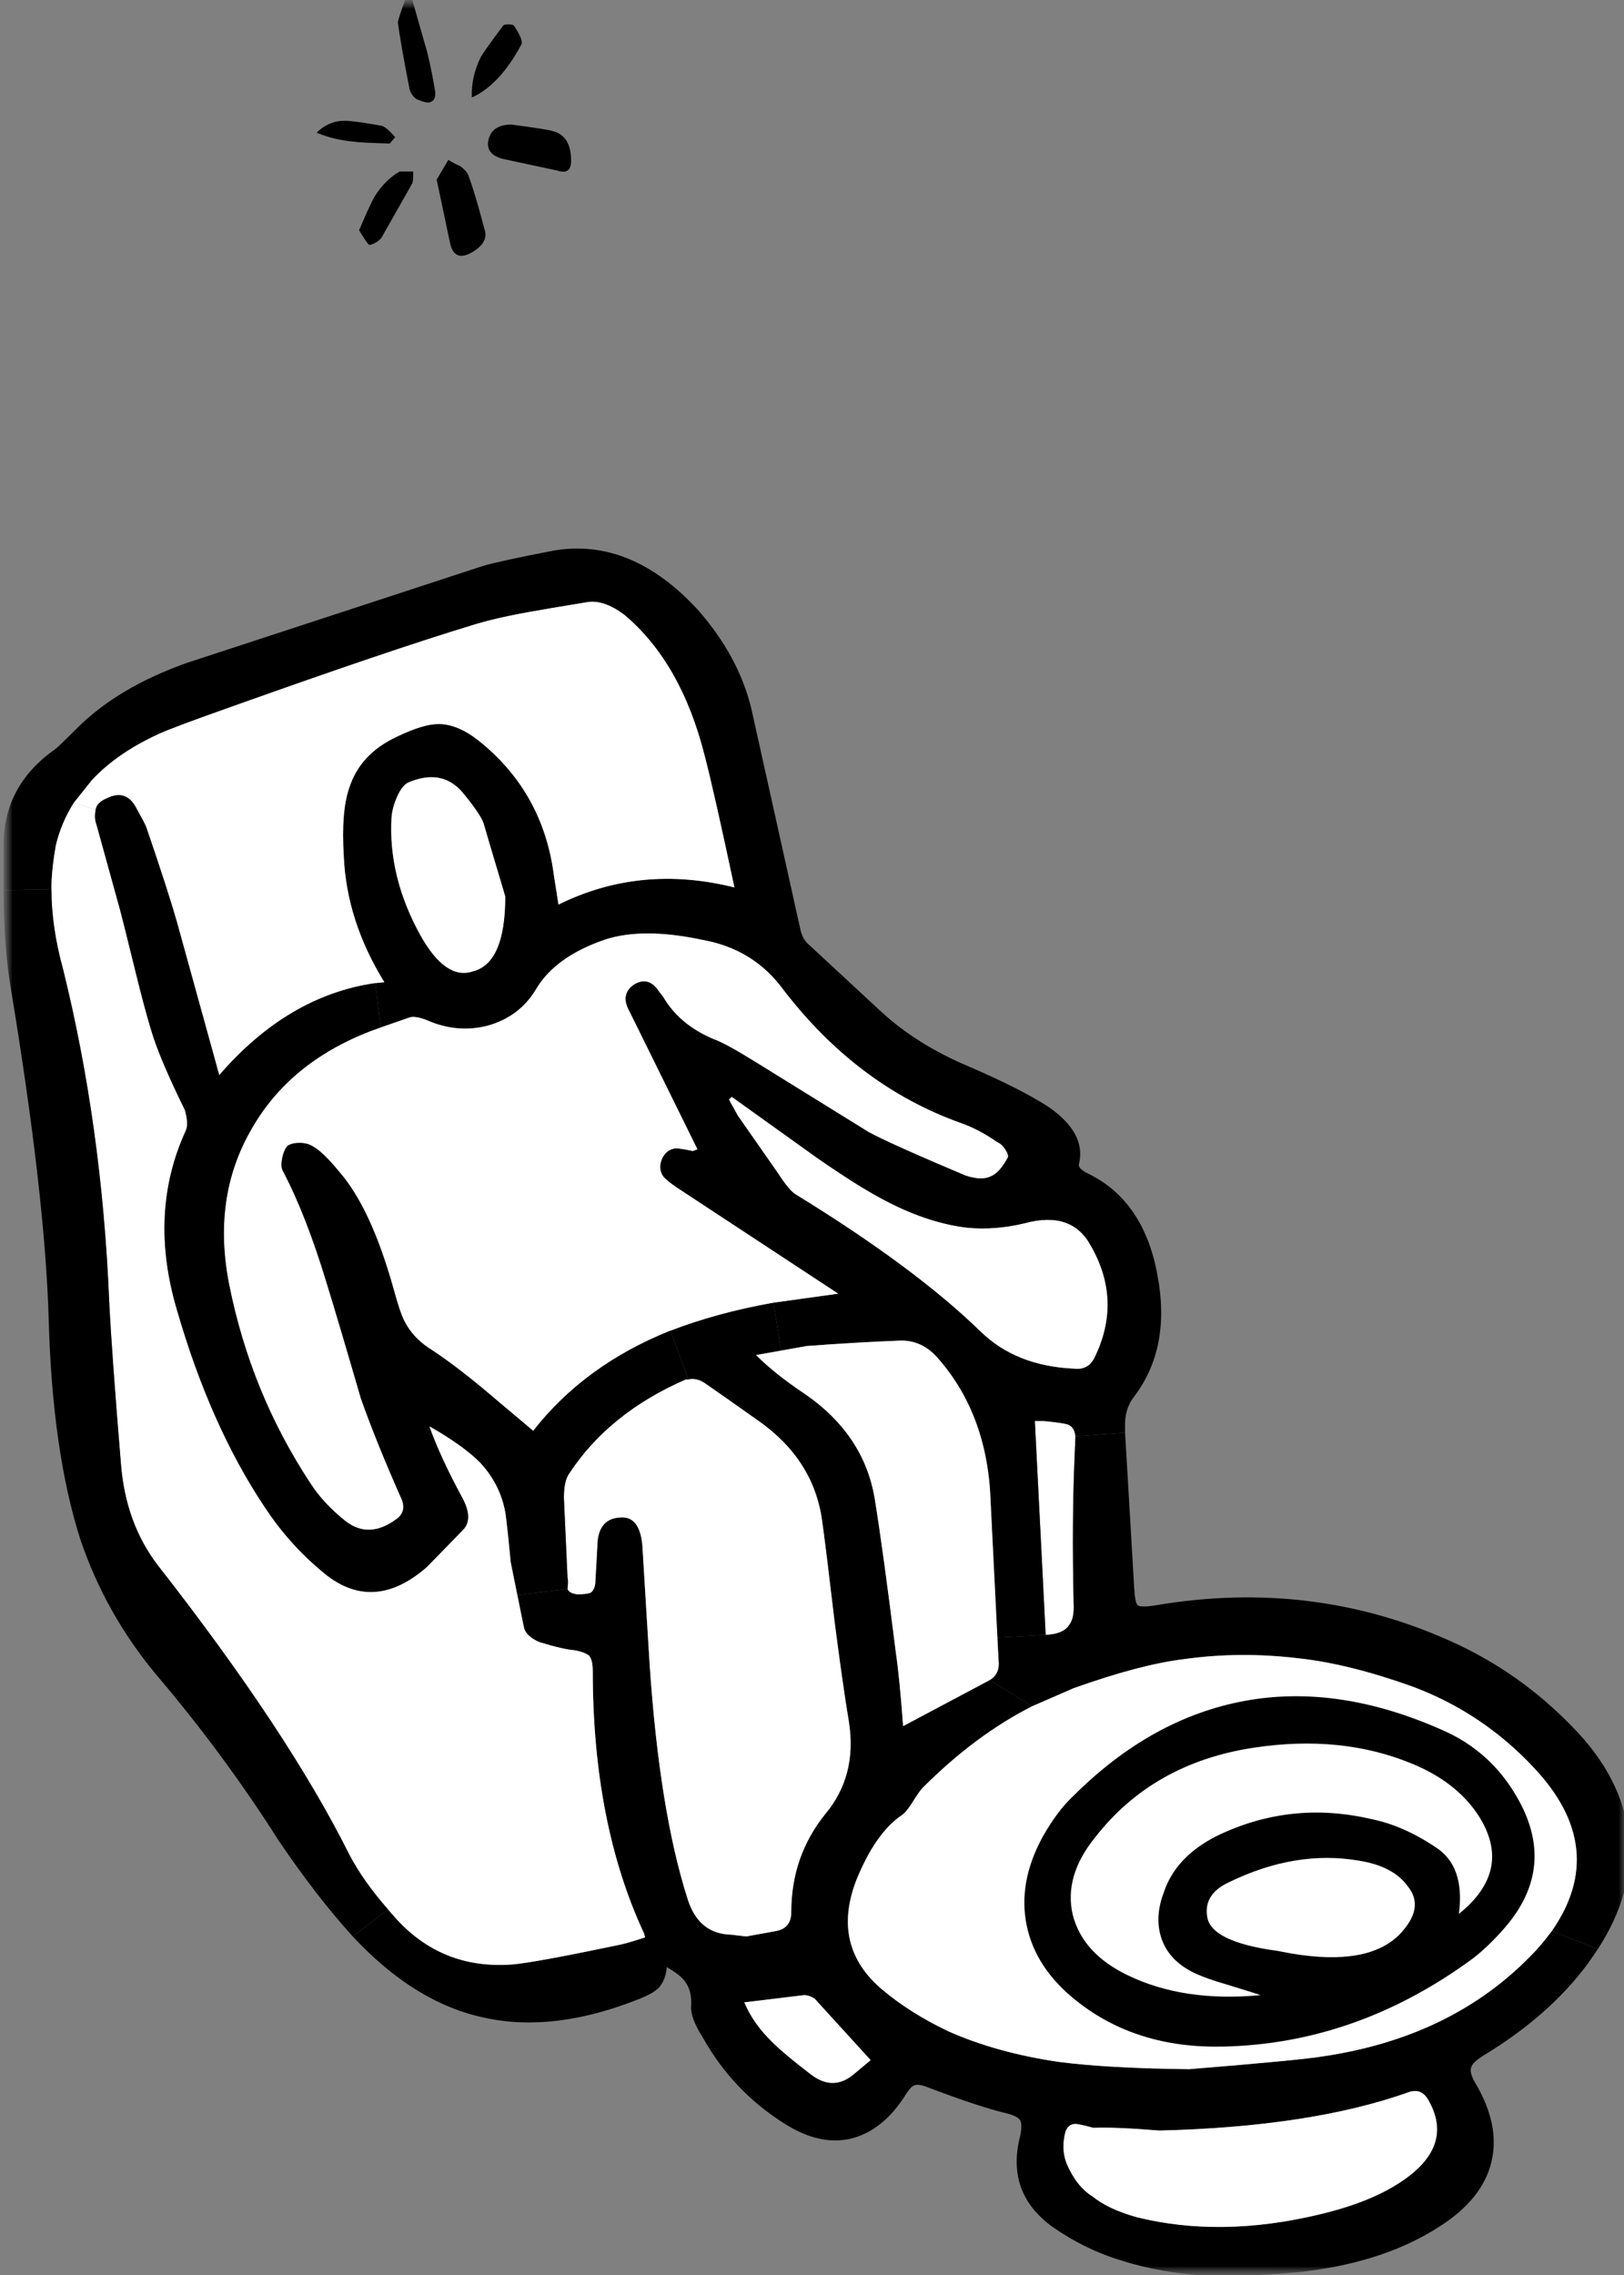
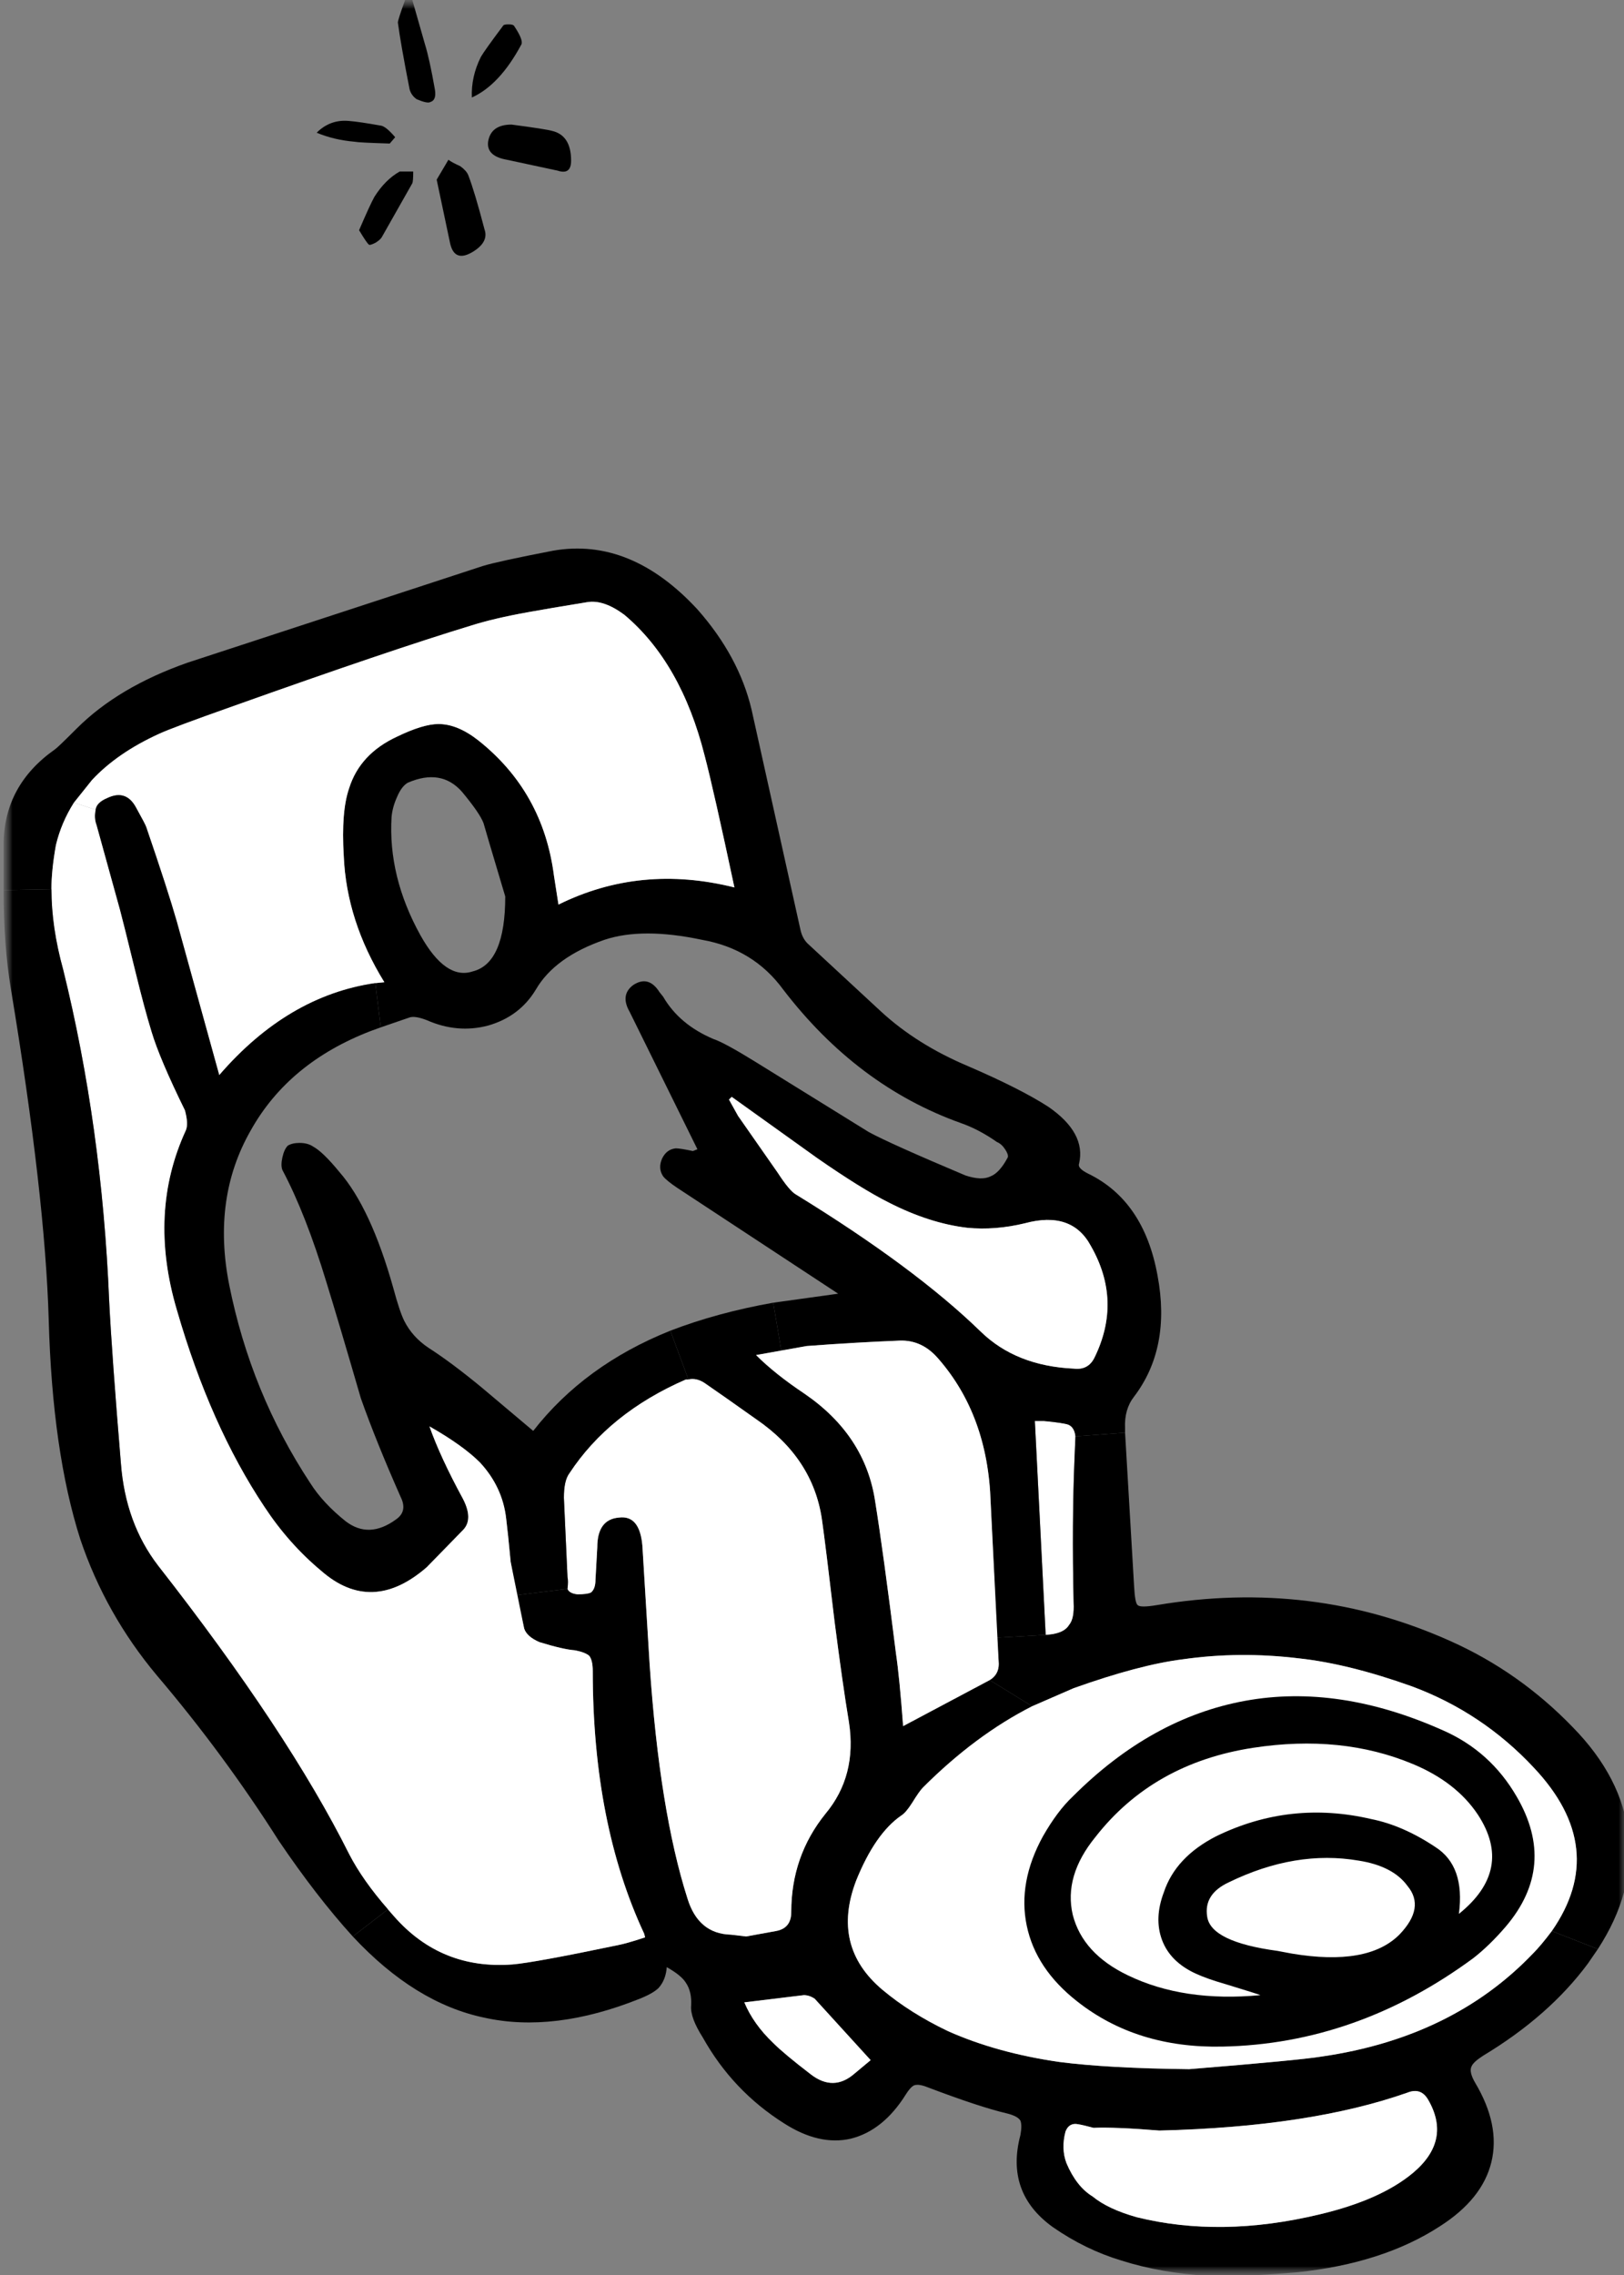
<svg xmlns="http://www.w3.org/2000/svg" xmlns:xlink="http://www.w3.org/1999/xlink" viewBox="0 0 90 126">
  <rect x="0" y="0" width="90" height="126" fill="#808080" stroke="none" />
  <defs>
    <path fill="#FFF" d="M38.85 76.6q-.45-.3-.9-.2h-.15q-4.25 1.85-6.45 5.2-.3.4-.3 1.35l.2 4.4q.05.2 0 .65.1.25.55.3.55 0 .75-.1.25-.2.25-.7l.1-1.8q0-1.55 1.2-1.65 1.15-.15 1.3 1.55l.4 6.55q.55 8.15 2.1 13 .6 1.95 2.4 2l.85.1 1.65-.3q.85-.15.85-1.05 0-3.1 1.9-5.45 1.75-2.1 1.3-5.05-.35-2.1-.8-5.6-.5-4.25-.7-5.65-.5-3.4-3.65-5.55-1.9-1.35-2.85-2z" id="o" />
    <path fill="#FFF" d="M0 0v126.05h90.1V0H0z" id="a" />
    <path fill="#FFF" d="M59.4 79.55q-.05-.5-.4-.65-.3-.1-1.35-.2h-.5l.6 11.85q1-.05 1.3-.55.3-.35.25-1.25-.1-4.45.05-8l.05-1.2z" id="e" />
    <path d="M59.4 79.55l-.05 1.2q-.15 3.55-.05 8 .05.9-.25 1.25-.3.5-1.3.55l-2.7.15.1 1.45q0 .6-.5.9L57 94.5l2.3-1q3.65-1.3 6.05-1.6 3.15-.45 6.45-.05 2.75.3 6.25 1.55 3.9 1.45 6.75 4.5 4.2 4.45 1 9.05l2.55 1q2.05-3.15 1.7-6.3-.35-3.2-3.1-6Q84 92.6 80.2 90.9q-7.65-3.45-16.3-2-.9.15-1.05 0-.15-.1-.2-1.05l-.5-8.5-2.75.2z" id="f" />
    <path d="M37.95 76.4q.45-.1.9.2.95.65 2.85 2 3.15 2.15 3.65 5.55.2 1.4.7 5.65.45 3.5.8 5.6.45 2.95-1.3 5.05-1.9 2.35-1.9 5.45 0 .9-.85 1.05l-1.65.3-.85-.1q-1.8-.05-2.4-2-1.55-4.85-2.1-13l-.4-6.55q-.15-1.7-1.3-1.55-1.2.1-1.2 1.65l-.1 1.8q0 .5-.25.7-.2.1-.75.1-.45-.05-.55-.3l-2.85.35.45 1.85q.15.45.85.75 1.3.4 1.95.45.55.1.8.3.2.25.2.85 0 8.45 2.85 14.55l.05.2q-1.05.35-1.6.45-4.55.95-5.75 1.05-3.95.3-6.55-2.65l-.35-.4-1.95 1.5q3.45 3.7 7.3 4.5 3.85.85 8.6-1.05.75-.3 1.05-.6.4-.45.45-1.15.8.45 1.05.85.35.5.3 1.3-.05.65.65 1.75 1.65 2.95 4.5 4.75 1.95 1.25 3.7.85Q48.75 118 50 116q.25-.4.45-.5.25-.1.75.1 2.9 1.1 4.4 1.45.6.15.75.4.1.25 0 .8-.85 3.2 1.8 5.1 1.8 1.25 3.8 1.85 2.2.7 4.85.85 2 .05 4.9-.2 4.75-.5 7.9-2.55 2.35-1.5 2.85-3.55t-.9-4.4q-.35-.6-.2-.9.1-.25.65-.6 3.65-2.2 5.8-5.1l.55-.8-2.55-1q-.6.8-1.05 1.25-4.45 4.65-11.7 5.7-1.2.2-7.35.7-4.5-.05-7.2-.4-3.45-.5-6.15-1.7-2.1-1-3.65-2.3-2.85-2.4-1.45-6.05 1.05-2.6 2.5-3.6.25-.15.6-.7.4-.65.6-.85 2.9-2.9 6.05-4.5l-2.35-1.45-4.8 2.55q-.2-2.7-.4-4.05-.7-5.6-1.15-8.4-.55-3.65-3.9-5.95-1.65-1.1-2.7-2.15l1.4-.25-.45-2.65q-3.1.55-5.7 1.55l1 2.7m40.15 43.95q-1.8 1.5-5.2 2.3-5.45 1.3-10.1.15-1.6-.45-2.45-1.15-.9-.55-1.45-1.85-.3-.8-.05-1.75.2-.5.7-.4.3.05.85.2 1.2-.05 3.65.15 8.35-.2 13.75-2.1.75-.3 1.15.4 1.3 2.25-.85 4.05m-37.05-9.45l3.3-.4q.3 0 .6.2l3.1 3.4-.9.75q-1.15 1-2.4.05-1.5-1.15-2.1-1.75-1.1-1.05-1.6-2.25z" id="g" />
    <path fill="#FFF" d="M78.05 93.4q-3.5-1.25-6.25-1.55-3.3-.4-6.45.05-2.4.3-6.05 1.6l-2.3 1q-3.15 1.6-6.05 4.5-.2.2-.6.85-.35.55-.6.7-1.45 1-2.5 3.6-1.4 3.65 1.45 6.05 1.55 1.3 3.65 2.3 2.7 1.2 6.15 1.7 2.7.35 7.2.4 6.15-.5 7.35-.7 7.25-1.05 11.7-5.7.45-.45 1.05-1.25 3.2-4.6-1-9.05-2.85-3.05-6.75-4.5z" id="h" />
    <path fill="#FFF" d="M78.95 116.3q-.4-.7-1.15-.4-5.4 1.9-13.75 2.1-2.45-.2-3.65-.15-.55-.15-.85-.2-.5-.1-.7.4-.25.95.05 1.75.55 1.3 1.45 1.85.85.7 2.45 1.15 4.65 1.15 10.1-.15 3.4-.8 5.2-2.3 2.15-1.8.85-4.05z" id="i" />
    <path d="M4.05 40.35Q3 41.4 2.85 41.5 0 43.5 0 46.8v2.5l2.65-.05q0-1.05.25-2.45.3-1.25 1-2.35l1-1.25q1.4-1.5 3.7-2.55.75-.35 4.15-1.55 8.7-3.1 13.15-4.45 1.25-.4 3.2-.75 1.1-.2 3.25-.55.9-.15 2.05.7 3.15 2.65 4.45 7.8.5 1.9 1.65 7.3-5.2-1.3-9.75.95l-.25-1.6q-.6-4.65-4.2-7.5-1.15-.9-2.2-.9-.85 0-2.3.7-2.05.95-2.65 2.85-.45 1.3-.3 3.75.15 3.6 2.25 7l-.5.05.3 2.45 1.6-.55q.3-.1.95.15 1.7.75 3.4.3 1.75-.5 2.65-2 1.05-1.8 3.8-2.75 2.1-.7 5.4 0 2.85.5 4.5 2.75 4.1 5.35 9.85 7.4 1 .35 2 1.05.25.1.45.4.2.3.15.45-.45.85-.95 1.05-.5.25-1.4-.05-4.15-1.75-5.35-2.4l-6.3-3.9q-1.7-1.05-2.3-1.25-1.9-.8-2.8-2.35l-.2-.25q-.6-.95-1.45-.4-.75.55-.2 1.5l3.75 7.6-.25.1q-.7-.15-.95-.15-.5.05-.75.55-.25.55.05 1 .2.25.8.65l8.9 5.85-3.6.5.45 2.65 1.4-.25q2.65-.2 5.15-.3 1.25-.05 2.15 1 2.75 3.15 2.9 7.95l.35 7.5 2.7-.15-.6-11.85h.5q1.05.1 1.35.2.35.15.4.65l2.75-.2v-.25q-.05-1.05.5-1.75 2.05-2.7 1.3-6.7Q63.2 66.5 60.1 65q-.6-.3-.5-.55.4-1.7-1.7-3.15-1.55-1-4.45-2.25-2.85-1.2-4.85-3.05l-4.05-3.75q-.3-.3-.4-.8l-2.7-12.15q-.7-2.95-3-5.55-3.7-4-8-3.25-3.1.6-3.9.85L10.2 36.7q-3.85 1.35-6.15 3.65m17.45 4.9q.05-.55.3-1.1.25-.6.6-.8 1.85-.8 3 .5 1 1.2 1.2 1.75.05.2 1.2 4.05 0 3.7-1.8 4.15-1.5.5-2.9-2-1.8-3.25-1.6-6.55M40.2 60.9l.15-.15 4.75 3.4q2.45 1.7 3.95 2.45 2.25 1.15 4.35 1.4 1.55.15 3.2-.25 2.6-.7 3.65 1.25 1.75 3.05.2 6.2-.35.7-1.15.6-3.2-.15-5.15-2.05-3.65-3.55-10.25-7.6-.35-.2-1-1.2l-2.2-3.15-.5-.9z" id="j" />
    <path fill="#FFF" d="M40.35 60.75l-.15.15.5.9 2.2 3.15q.65 1 1 1.2 6.6 4.05 10.25 7.6 1.95 1.9 5.15 2.05.8.1 1.15-.6 1.55-3.15-.2-6.2-1.05-1.95-3.65-1.25-1.65.4-3.2.25-2.1-.25-4.35-1.4-1.5-.75-3.95-2.45l-4.75-3.4z" id="k" />
-     <path fill="#FFF" d="M38.7 52.05q-3.3-.7-5.4 0-2.75.95-3.8 2.75-.9 1.5-2.65 2-1.7.45-3.4-.3-.65-.25-.95-.15l-2.15.75q-4.55 1.75-6.65 5.5-2.15 3.75-1.2 8.55 1.2 6 4.5 11 .7 1.1 1.95 2.1 1.3 1 2.8-.1.65-.45.25-1.25-1.35-3.05-2.2-5.45-1.25-4.3-1.9-6.4-1.15-3.8-2.45-6.25-.1-.25 0-.7.1-.45.3-.65.25-.15.65-.15.45 0 .75.2.55.3 1.45 1.4 1.75 2 3 6.45.35 1.3.6 1.8.45.9 1.35 1.5 1.25.8 2.95 2.2l2.85 2.4q2.85-3.65 7.6-5.55 2.6-1 5.7-1.55l3.6-.5-8.9-5.85q-.6-.4-.8-.65-.3-.45-.05-1 .25-.5.75-.55.25 0 .95.15l.25-.1-3.75-7.6q-.55-.95.2-1.5.85-.55 1.45.4l.2.25q.9 1.55 2.8 2.35.6.2 2.3 1.25l6.3 3.9q1.2.65 5.35 2.4.9.3 1.4.05.5-.2.95-1.05.05-.15-.15-.45-.2-.3-.45-.4-1-.7-2-1.05-5.75-2.05-9.85-7.4-1.65-2.25-4.5-2.75z" id="l" />
    <path fill="#FFF" d="M54.7 83.2q-.15-4.8-2.9-7.95-.9-1.05-2.15-1-2.5.1-5.15.3l-2.8.5q1.05 1.05 2.7 2.15 3.35 2.3 3.9 5.95.45 2.8 1.15 8.4.2 1.35.4 4.05l4.8-2.55q.5-.3.5-.9l-.45-8.95z" id="m" />
    <path fill="#FFF" d="M48.05 114.1l-3.1-3.4q-.3-.2-.6-.2l-3.3.4q.5 1.2 1.6 2.25.6.6 2.1 1.75 1.25.95 2.4-.05l.9-.75z" id="n" />
    <path fill="#FFF" d="M0 0v126.05h90.1V0H0z" id="c" />
    <path fill="#FFF" d="M12.75 39.1q-3.4 1.2-4.15 1.55-2.3 1.05-3.7 2.55l-1 1.25 1.2.4q.05-.4.65-.65 1.05-.5 1.6.55.5.9.55 1.05 1.2 3.5 1.7 5.25l2.35 8.5q3.8-4.4 8.65-5.1l.5-.05q-2.1-3.4-2.25-7-.15-2.45.3-3.75.6-1.9 2.65-2.85 1.45-.7 2.3-.7 1.05 0 2.2.9 3.6 2.85 4.2 7.5l.25 1.6q4.55-2.25 9.75-.95-1.15-5.4-1.65-7.3-1.3-5.15-4.45-7.8-1.15-.85-2.05-.7-2.15.35-3.25.55-1.95.35-3.2.75Q21.45 36 12.75 39.1z" id="p" />
    <path d="M7.9 45.8q-.05-.15-.55-1.05-.55-1.05-1.6-.55-.6.25-.65.65-.1.45.05.85l1.3 4.7q.15.55.85 3.4.5 2.05.9 3.35.45 1.5 1.85 4.35.2.75.05 1.1-2.1 4.55-.5 9.95 1.85 6.4 4.85 10.9Q15.8 85.5 17.6 87q2.8 2.45 5.85-.2l2-2.05q.6-.6 0-1.75-1.25-2.3-1.85-4 1.85 1.05 2.8 2 1.25 1.35 1.45 3.1.1.8.25 2.4l.3 1.85 2.85-.35q.05-.45 0-.65l-.2-4.4q0-.95.3-1.35 2.2-3.35 6.45-5.2h.15l-1-2.7q-4.75 1.9-7.6 5.55l-2.85-2.4q-1.7-1.4-2.95-2.2-.9-.6-1.35-1.5-.25-.5-.6-1.8-1.25-4.45-3-6.45-.9-1.1-1.45-1.4-.3-.2-.75-.2-.4 0-.65.15-.2.2-.3.65-.1.45 0 .7 1.3 2.45 2.45 6.25.65 2.1 1.9 6.4.85 2.4 2.2 5.45.4.8-.25 1.25-1.5 1.1-2.8.1-1.25-1-1.95-2.1-3.3-5-4.5-11-.95-4.8 1.2-8.55 2.1-3.75 6.65-5.5l.55-.2-.3-2.45q-4.85.7-8.65 5.1l-2.35-8.5q-.5-1.75-1.7-5.25z" id="q" />
    <path fill="#FFF" d="M5.15 45.7q-.15-.4-.05-.85l-1.2-.4q-.7 1.1-1 2.35-.25 1.4-.25 2.45 0 2.1.65 4.45 2.15 8.7 2.55 18.35.15 3 .65 9 .25 3.3 2.05 5.65 7.2 9.2 10.6 16 .75 1.45 2.15 3.05l.35.4q2.6 2.95 6.55 2.65 1.2-.1 5.75-1.05.55-.1 1.6-.45l-.05-.2q-2.85-6.1-2.85-14.55 0-.6-.2-.85-.25-.2-.8-.3-.65-.05-1.95-.45-.7-.3-.85-.75l-.75-3.7q-.15-1.6-.25-2.4-.2-1.75-1.45-3.1-.95-.95-2.8-2 .6 1.7 1.85 4 .6 1.15 0 1.75l-2 2.05q-3.05 2.65-5.85.2-1.8-1.5-3.15-3.55-3-4.5-4.85-10.9-1.6-5.4.5-9.95.15-.35-.05-1.1-1.4-2.85-1.85-4.35-.4-1.3-.9-3.35-.7-2.85-.85-3.4l-1.3-4.7z" id="r" />
    <path d="M31.45 8.9q0-1.4-1.05-1.65-.35-.1-2.25-.35-1.15 0-1.3.95-.1.8 1.05 1l2.8.6q.75.25.75-.55z" id="s" />
    <path d="M28.3 1.45q-.05-.1-.3-.1t-.3.05q-1.05 1.4-1.25 1.75-.55 1.1-.5 2.25 1.55-.7 2.75-2.95.1-.25-.4-1z" id="t" />
-     <path fill="#FFF" d="M26.6 45.6q-.2-.55-1.2-1.75-1.15-1.3-3-.5-.35.2-.6.8-.25.55-.3 1.1-.2 3.3 1.6 6.55 1.4 2.5 2.9 2 1.8-.45 1.8-4.15-1.15-3.85-1.2-4.05z" id="u" />
    <path d="M26.65 12.7q-.55-2.1-.9-3-.1-.25-.45-.5-.45-.2-.65-.35L24 9.95l.75 3.55q.25 1.05 1.25.45.9-.55.65-1.25z" id="v" />
    <path d="M23.9 4.95q-.3-1.7-.55-2.5L22.65 0h-.4q-.4 1.1-.4 1.25.15 1.15.65 3.7.1.35.4.55.6.25.75.15.35-.1.25-.7z" id="w" />
    <path d="M22.7 9.5h-.75q-.8.45-1.4 1.4-.25.45-.85 1.85.45.75.55.8.05.05.35-.1.25-.15.35-.3l1.7-3q.05-.1.05-.65z" id="x" />
    <path d="M21.7 7.6q-.55-.65-.85-.65-1.1-.2-1.7-.25-1.05-.1-1.8.65.95.4 2.1.5.25.05 1.95.1l.3-.35z" id="y" />
    <path d="M2.65 49.25L0 49.3q0 3.05.4 5.45Q2.3 66.2 2.5 73.1q.2 7.3 1.75 12.15 1.4 4.15 4.25 7.55 3.7 4.35 6.75 9.15 2.1 3.1 4.1 5.3l1.95-1.5q-1.4-1.6-2.15-3.05-3.4-6.8-10.6-16-1.8-2.35-2.05-5.65-.5-6-.65-9-.4-9.65-2.55-18.35-.65-2.35-.65-4.45z" id="z" />
    <path d="M294.6 118.8q.9-.7 1.8-1.75 2.85-3.35.6-7.2-1.45-2.5-4.05-3.65-5.8-2.6-11-1.65-5.2.95-9.55 5.3-.85.8-1.65 2.2-1.4 2.55-.9 4.95.5 2.4 2.8 4.2 3.3 2.6 8.05 2.5 7.45-.15 13.9-4.9m-6.35-5.4q1.9.3 2.7 1.4 1 1.2-.45 2.7-1.75 1.75-5.95 1.05l-.8-.15q-3.7-.5-3.9-1.9-.2-1.25 1.2-1.9 3.7-1.8 7.2-1.2m3-5.35q2.4 1 3.6 2.8 2 3.05-1.05 5.5.35-2.65-1.3-3.7-1.8-1.2-3.55-1.55-4.5-1.05-8.6.95-2.25 1.15-2.9 3.1-.55 1.45-.1 2.65.45 1.2 1.85 1.85.65.3 1.7.6 1.8.55 1.9.6-4.25.4-7.35-1.1-2.5-1.2-3.05-3.35-.5-2.15 1.25-4.3 3.2-4.1 8.75-4.95 4.9-.75 8.85.9z" id="A" />
  </defs>
  <g transform="translate(.2)">
    <mask id="b">
      <use xlink:href="#a" />
    </mask>
    <g mask="url(#b)">
      <g>
        <mask id="d">
          <use xlink:href="#c" />
        </mask>
        <g mask="url(#d)">
          <use xlink:href="#e" />
          <use xlink:href="#f" />
          <use xlink:href="#g" />
          <use xlink:href="#h" />
          <use xlink:href="#i" />
          <use xlink:href="#j" />
          <use xlink:href="#k" />
          <use xlink:href="#l" />
          <use xlink:href="#m" />
          <use xlink:href="#n" />
          <use xlink:href="#o" />
          <use xlink:href="#p" />
          <use xlink:href="#q" />
          <use xlink:href="#r" />
          <use xlink:href="#s" />
          <use xlink:href="#t" />
          <use xlink:href="#u" />
          <use xlink:href="#v" />
          <use xlink:href="#w" />
          <use xlink:href="#x" />
          <use xlink:href="#y" />
          <use xlink:href="#z" />
        </g>
      </g>
    </g>
  </g>
  <use xlink:href="#A" transform="translate(-212.95 -10.35)" />
</svg>